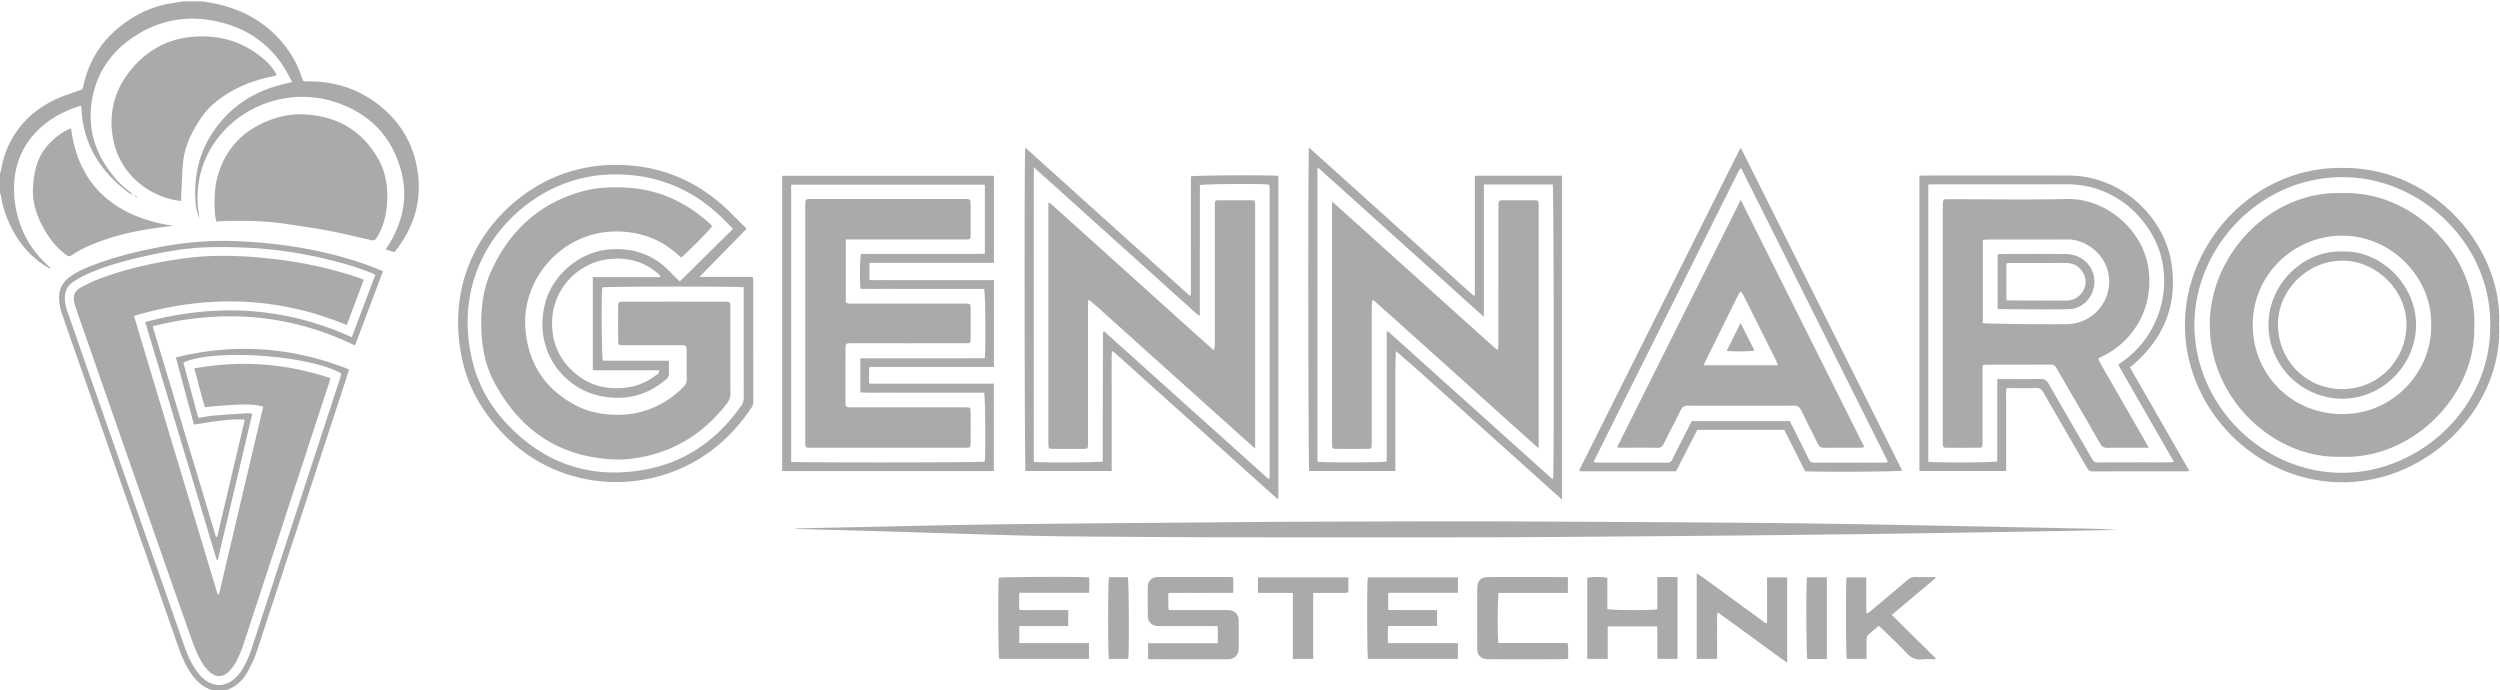
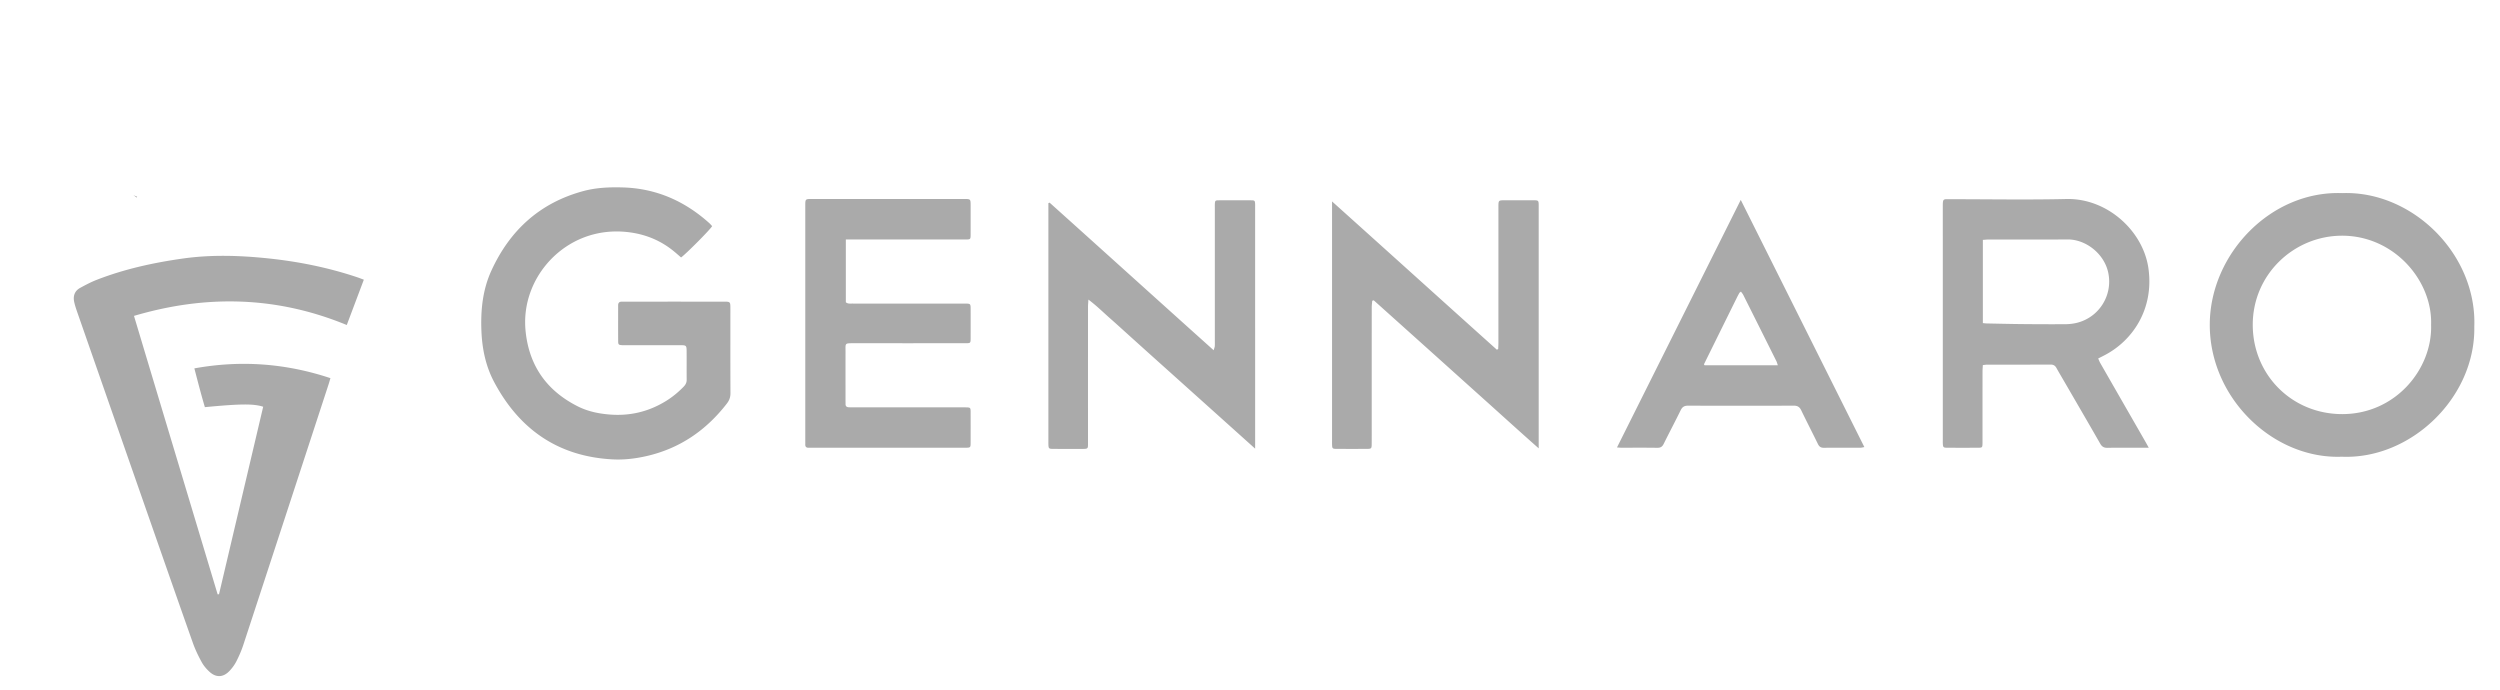
<svg xmlns="http://www.w3.org/2000/svg" viewBox="0 0 1807.115 498.924">
  <g fill="#aaa">
-     <path d="M96.305 140.904c-1.238-.609-2.614-1.036-3.695-1.854-19.979-15.104-32.382-34.487-33.737-60.063-.037-.697-.126-1.394-.204-2.228-.523-.034-1.006-.197-1.394-.07-11.794 3.884-22.522 9.601-31.166 18.691-12.266 12.901-16.905 28.505-15.811 46.005.48 7.677 2.129 15.148 4.838 22.35 4.099 10.899 10.703 20.104 19.254 27.951.859.788 1.724 1.569 2.354 2.757-1.069-.569-2.17-1.089-3.202-1.72-13.487-8.256-22.391-20.264-28.258-34.714-2.084-5.132-3.729-10.401-4.496-15.925-.189-1.363-.86-2.659-1.309-3.985v-11.307c.474-1.418 1.152-2.804 1.385-4.261.991-6.206 2.787-12.152 5.498-17.813 7.798-16.276 20.526-27.323 36.925-34.29 5.171-2.197 10.607-3.771 16.221-5.732.17-.571.497-1.446.69-2.35 3.657-17.063 12.027-31.301 25.573-42.375 11.33-9.262 24.037-15.584 38.654-17.713 2.642-.385 5.275-.837 7.912-1.258h14.134c2.752.479 5.516.904 8.254 1.455 22.675 4.557 41.174 15.689 54.387 34.927 3.874 5.639 6.896 11.772 8.94 18.349.988 3.183 1.038 3.163 4.388 3.117 17.987-.251 34.419 4.606 49.012 15.205 17.944 13.033 28.355 30.773 30.795 52.666 2.281 20.471-3.687 38.879-16.685 54.933-.144.176-.365.288-.754.588-1.841-.59-3.819-1.223-5.972-1.909 1.241-1.993 2.408-3.751 3.464-5.576 9.101-15.749 12.422-32.581 7.917-50.304-6.601-25.963-23.318-42.822-48.655-50.926-31.871-10.192-68.325 2.145-87.079 30.447-8.908 13.445-12.535 28.277-11.538 44.277.207 3.322.938 6.612 1.265 9.938-2.679-6.297-3.201-12.997-3.145-19.663.124-14.767 3.708-28.69 11.686-41.241 12.746-20.053 31.141-31.933 54.187-36.933 1.236-.268 2.462-.581 4.249-1.004-2.083-3.813-3.79-7.424-5.923-10.764-11.451-17.93-28.029-28.657-48.538-33.13-21.465-4.684-41.757-1.036-60.098 11.168C79.84 37.791 69.34 53.45 66.299 73.536c-2.551 16.85 1.087 32.538 10.549 46.771 4.792 7.21 10.45 13.638 17.546 18.708.716.514 1.235 1.301 1.846 1.958z" />
-     <path d="M155.661 499.923c-.718-.362-1.4-.85-2.16-1.065-5.933-1.686-10.364-5.421-14.024-10.202-4.856-6.347-7.964-13.576-10.576-21.052-19.328-55.313-38.648-110.63-57.978-165.941-8.771-25.104-17.613-50.181-26.272-75.318-1.131-3.284-1.746-6.859-1.924-10.335-.351-6.859 2.595-12.303 8.23-16.253 4.857-3.404 10.242-5.769 15.74-7.889 15.861-6.117 32.296-10.16 48.959-13.313 17.637-3.336 35.431-4.929 53.395-4.307 32.531 1.127 64.383 6.108 95.205 16.867 4.092 1.428 8.08 3.145 12.593 4.914-6.782 18.013-13.475 35.782-20.227 53.72-47.116-22.884-95.741-26.544-146.274-13.937l45.747 152.22.906-.036 19.943-84.607c-6.422-.561-12.473.064-18.49.796-5.944.726-11.851 1.755-18.261 2.725l-13.091-48.571c42.896-10.569 84.308-7.491 125.219 8.663-1.028 3.287-1.897 6.185-2.838 9.06-21.149 64.631-42.271 129.271-63.529 193.865-1.718 5.221-4.055 10.303-6.67 15.146-3.692 6.837-9.052 12.008-16.858 14.099-.409.109-.742.498-1.11.758q-2.828-.009-5.655-.007m115.65-301.35c-1.651-.714-2.917-1.306-4.214-1.815-9.869-3.893-20.05-6.77-30.349-9.263-17.653-4.275-35.555-7.104-53.672-8.199-10.8-.654-21.661-.878-32.474-.577-14.734.411-29.268 2.842-43.662 5.982-14.381 3.138-28.617 6.823-42.176 12.66a78 78 0 0 0-11.774 6.334c-4.9 3.194-6.54 8.192-6.022 13.837.223 2.434.819 4.891 1.624 7.206 9.967 28.673 20.005 57.318 30.023 85.976 18.29 52.312 36.577 104.624 54.873 156.934 2.027 5.797 4.534 11.37 8.001 16.468 2.271 3.341 4.882 6.373 8.381 8.479 5.928 3.563 11.826 3.444 17.596-.406 3.095-2.063 5.399-4.884 7.389-7.979 3.078-4.786 5.255-9.99 7.018-15.375q32.12-98.11 64.22-196.229c.282-.868.449-1.772.66-2.611-22.953-13.272-92.539-18.154-114.205-7.898l10.776 39.956c4.071-.611 7.647-1.339 11.259-1.65 7.968-.687 15.952-1.189 23.935-1.696 1.193-.075 2.412.243 3.831.404-8.389 35.543-16.577 70.608-24.926 105.637l-.798-.034-51.663-171.923c51.217-13.734 100.83-11.059 149.333 10.977 5.704-15.154 11.322-30.077 17.016-45.195m-114.969-38.432c-.332-1.879-.826-3.681-.944-5.508-.674-10.38-.466-20.688 2.955-30.679 6.015-17.567 17.89-29.53 34.975-36.457 8.262-3.351 16.945-5.167 25.797-4.819 23.528.924 41.991 10.929 53.948 31.674 4.293 7.448 6.491 15.567 6.814 24.199.375 10.007-.788 19.72-5.128 28.872a33 33 0 0 1-2.418 4.298c-1.517 2.246-2.002 2.328-4.723 1.715-10.183-2.292-20.32-4.816-30.57-6.759-10.245-1.938-20.604-3.292-30.914-4.886-13.992-2.163-28.086-2.31-42.195-2.074-2.44.04-4.878.267-7.597.424m383.394 5.215c-11.542 11.767-22.7 23.143-34.111 34.773h38.631c.108 1.521.259 2.65.259 3.779.013 28.616.01 57.231.013 85.85 0 1.654-.146 3.161-1.154 4.674-14.107 21.166-32.542 37.114-56.396 46.31-39.491 15.218-88.018 8.432-121.475-25.398-15.354-15.525-26.464-33.338-31.216-54.756-15.622-70.42 29.931-120.407 74.145-135.398 15.129-5.13 30.687-6.902 46.629-5.627 28.7 2.299 52.885 14.114 73.14 34.353 3.738 3.734 7.507 7.447 11.535 11.44m-9.879.08c-2.27-2.3-4.315-4.386-6.374-6.459-18.784-18.902-41.246-30.088-67.94-32.448-15.697-1.392-31.05.245-45.894 5.555-43.966 15.724-84.542 65.187-67.733 130.597 5.102 19.848 16.014 36.255 30.924 50.084 27.132 25.162 59.211 33.418 95.077 26.348 28.988-5.719 51.265-22.112 68.106-46.168 1.234-1.764 1.577-3.547 1.574-5.606-.035-25.314-.022-50.631-.022-75.947v-3.695c-4.157-.804-99.61-.659-102.189.071-.773 5.313-.487 50.302.419 52.963 15.747.052 31.583-.023 47.768.046 0 3.199-.161 5.896.049 8.563.181 2.265-.695 3.716-2.359 5.12-14.163 11.952-30.433 15.521-48.26 11.554-26.428-5.881-48.104-33.621-38.63-67.923 5.116-18.522 23.64-35.87 45.723-37.744 16.987-1.44 31.594 3.289 43.618 15.533a558 558 0 0 0 5.479 5.511c.646.64 1.35 1.216 2.24 2.011 12.841-12.695 25.543-25.241 38.424-37.966m-52.552 34.873c-.191-.839-.168-1.13-.304-1.263a32 32 0 0 0-2.075-1.908c-10.211-8.424-21.976-11.337-34.978-9.806-22.323 2.629-39.696 21.229-40.79 43.624-.773 15.881 4.739 29.072 17.007 39.238 11.015 9.127 23.843 11.831 37.759 9.786 7.705-1.134 14.625-4.332 20.771-9.13.845-.657 2.16-1.14 1.62-3.185-7.876 0-15.833.01-23.79-.003-7.958-.016-15.917.061-24.013-.054v-67.304c16.34.005 32.425.005 48.793.005m97.824 181.657q19.066-.398 38.131-.798c30.957-.651 61.912-1.413 92.871-1.925 27.431-.452 54.863-.656 82.298-.916 28.846-.273 57.69-.481 86.538-.72 19.072-.156 38.146-.392 57.22-.459 42.51-.151 85.021-.306 127.53-.301 33.322.004 66.646.216 99.973.389 32.38.168 64.76.355 97.141.618 23.898.193 47.801.449 71.697.81 25.663.385 51.324.898 76.985 1.396 35.432.688 70.86 1.395 106.292 2.131 6.236.132 12.47.462 18.703.865-19.379.362-38.758.756-58.14 1.078-32.605.542-65.217 1.055-97.825 1.548-17.895.271-35.789.495-53.684.704q-33.026.386-66.05.707c-22.37.216-44.741.418-67.111.579-35.912.258-71.823.619-107.734.681-65.005.109-130.007.072-195.011.013-28.021-.024-56.043-.209-84.063-.421-19.544-.146-39.093-.245-58.628-.75-35.073-.901-70.138-2.111-105.206-3.152-20.007-.595-40.016-1.105-60.022-1.658-.634-.019-1.268-.072-1.899-.11a8 8 0 0 1-.006-.309M130.97 145.286c-21.776-2.225-45.726-18.734-49.732-48.004-2.547-18.615 2.892-35.201 15.467-49.247 10.521-11.749 23.702-19.09 39.287-21.061 20.524-2.594 39.215 2.335 55.113 16.101 3.552 3.074 6.552 6.667 8.995 11.188-1.066.372-1.755.71-2.483.853-16.468 3.194-31.484 9.573-44.146 20.753-3.222 2.844-6.042 6.3-8.456 9.874-6.313 9.349-11.249 19.435-12.562 30.762-.972 8.391-1.031 16.887-1.477 25.338-.057 1.13-.006 2.268-.006 3.443m434.399 195.205v-213.41h153.089v62.912h-89.989v12.402c4.116.162 8.313.056 12.5.073 4.355.021 8.714.004 13.069.004h64.41v62.756h-90.006c-.412 4.18-.229 7.974-.131 12.099h90.086v63.163zm6.521-6.68c4.005.704 137.25.563 139.889-.108.737-4.677.483-47.109-.406-49.869h-44.689c-7.418 0-14.837.047-22.257-.015-7.475-.062-14.961.27-22.535-.224v-24.598h64.415c4.355 0 8.714.021 13.069-.007 4.177-.027 8.365.128 12.449-.104.785-7.146.455-47.264-.451-50.054H666.68c-7.419 0-14.837.009-22.257-.003-7.477-.014-14.957.055-22.343-.043-.796-5.44-.557-22.609.35-25.233h29.913c9.892 0 19.781.021 29.673-.005 9.955-.024 19.911.106 29.886-.083v-49.992H571.893c-.003 66.965-.003 133.671-.003 200.338m169.198-227.146 118.909 107.056c.386-.184.497-.224.595-.287.09-.059.233-.142.233-.214.01-28.603.01-57.206.01-85.698 2.774-.848 57.943-1.11 63.23-.375v233.3c-.095.053-.194.139-.304.154-.108.019-.233-.021-.344-.063a1.3 1.3 0 0 1-.299-.172 15 15 0 0 1-.552-.44c-.183-.15-.354-.313-.528-.47q-.53-.468-1.057-.938L805.622 254.86q-.13-.119-.266-.231c-.182-.149-.359-.306-.551-.442a1 1 0 0 0-.319-.14c-.105-.024-.222-.015-.646-.035-.57 4.015-.168 8.073-.241 12.107-.074 4.121-.018 8.244-.018 12.365v61.985h-62.294c-.685-2.656-.951-227.557-.199-233.804m175.771 239.508c.462-.278.613-.315.639-.394.106-.33.246-.675.246-1.013q.024-104.555.014-209.109c0-.58-.125-1.161-.207-1.74-.016-.104-.092-.211-.164-.294-.074-.087-.182-.148-.273-.22-6.318-.72-47.114-.414-49.556.368-.038.108-.091.217-.111.326-.046.23-.108.463-.108.694-.017 30.613-.026 61.226-.042 91.839a10 10 0 0 1-.028.706c-.01.116-.033.236-.078.343a.64.64 0 0 1-.186.258c-.089.072-.209.105-.527.256-19.694-17.735-39.447-35.546-59.226-53.328-19.814-17.819-39.571-35.706-59.966-53.938v212.845c4.521.873 47.321.622 49.703-.249.04-.108.114-.222.114-.332.057-30.845.106-61.688.166-92.534 0-.229.064-.465.133-.688.026-.092.126-.176.211-.235.096-.063.213-.098.516-.228 39.563 35.545 79.194 71.148 118.73 106.667m149.223-132.687v-86.48h63.039v234.083c-8.34-7.26-16.169-14.458-24.091-21.549-7.985-7.146-15.954-14.313-23.926-21.474-7.972-7.162-15.938-14.332-23.907-21.495q-11.957-10.744-23.915-21.486c-7.942-7.135-15.887-14.268-24.229-21.26-.456 7.23-.402 14.335-.412 21.436-.011 7.302-.002 14.604-.002 21.905v43.3h-62.271c-.705-2.519-.962-228.125-.189-233.856 20.063 18.063 39.877 35.901 59.688 53.74q29.66 26.706 59.321 53.409zm-113.079-92.098c-.23.104-.466.207-.696.313v212.026c3.51.772 47 .688 50.091-.16v-93.938c.472-.055.582-.091.684-.074.112.021.224.078.323.137.103.059.191.135.287.204q.142.107.275.221.137.11.271.229l.263.237 116.126 104.364q.131.117.267.232c.18.152.355.309.537.457.094.073.188.145.29.201s.206.108.315.141c.109.031.234.066.344.047.109-.021.207-.106.311-.164.697-4.762.455-209.907-.285-212.521h-49.762v4.651c0 28.729.002 57.462-.006 86.192 0 1.343-.072 2.687-.135 4.795zm434.44 219.067V127.067c1.225-.078 2.252-.2 3.28-.2 34.86-.009 69.723-.089 104.584.017 39.157.12 68.907 30.785 74.128 62.338 4.847 29.3-4.23 53.847-26.469 73.523-1.041.921-2.125 1.793-3.354 2.826a147294 147294 0 0 1 21.542 37.517c7.071 12.32 14.139 24.646 21.453 37.397-1.293.104-2.063.22-2.83.22-22.259.01-44.52-.037-66.775.073-2.438.012-3.529-1.039-4.612-2.918-10.405-18.054-20.917-36.042-31.277-54.12-1.327-2.315-2.713-3.359-5.503-3.27-6.936.229-13.882.075-21.296.075-.345 4.121-.122 8.081-.162 12.024-.04 4.004-.009 8.009-.009 12.013v35.87c-20.985.003-41.641.003-62.7.003m143.655-76.842c1.347-.96 2.391-1.706 3.438-2.449 23.584-16.736 34.504-46.448 27.92-74.482-5.727-24.382-30.291-53.547-68.496-53.477-32.145.06-64.289.01-96.434.02-1.148 0-2.296.112-3.666.186v200.322c3.684.834 47.07.686 49.844-.231.021-19.646-.009-39.373.018-59.489h4.32c8.948 0 17.9.143 26.844-.078 3.035-.074 4.563 1.019 6.026 3.58 10.274 17.984 20.729 35.866 31.106 53.793.964 1.666 1.785 3.011 4.211 2.994 17.543-.121 35.088-.063 52.632-.086.725-.001 1.448-.28 2.481-.493zm-226.32 77.007c-4.937-9.833-9.942-19.812-15.017-29.914h-62.91c-5.021 9.817-10.146 19.848-15.301 29.928h-69.639c-.066-.143-.131-.245-.167-.354-.034-.106-.085-.237-.052-.329.198-.552.376-1.113.637-1.636a1076226 1076226 0 0 1 115.315-230.488c.088-.175.368-.254.891-.594l116.457 232.911c-2.954.846-59.452 1.186-70.214.476m-81.878-36.278h70.8c.66 1.296 1.255 2.442 1.832 3.598 4.002 7.996 8.056 15.968 11.958 24.013.906 1.869 2.042 2.519 4.088 2.51 16.834-.07 33.67-.035 50.504-.057.752-.001 1.502-.238 2.691-.439-35.501-71-70.82-141.641-106.145-212.283-.588.295-.871.346-.979.509a19 19 0 0 0-1.041 1.834 1407248 1407248 0 0 0-104.49 209.357c-.045.089-.018.233.019.338.035.108.12.2.302.486.417.056.975.196 1.533.196 17.068.015 34.142-.007 51.212.047 1.782.006 2.768-.67 3.538-2.236 2.754-5.594 5.615-11.136 8.447-16.69 1.917-3.766 3.852-7.519 5.731-11.183m470.096-182.934c65.377-.97 116.256 56.977 113.493 113.822 2.524 57.965-49.819 113.604-113.741 113.377-62.016-.223-113.437-52.717-113.373-113.829.061-59.303 49.817-114.253 113.621-113.37m107.025 113.689c.898-57.586-48.656-106.546-105.914-107.042-60.594-.521-107.896 50.896-107.885 106.864.011 57.272 48.295 106.423 106.142 106.841 57.487.416 108.53-48.185 107.657-106.663M51.378 92.721c.434 2.702.74 5.143 1.225 7.544 5.896 29.261 23.311 48.313 51.374 57.935 7.023 2.405 14.219 4.02 21.486 5.042-18.05 1.907-35.969 4.891-53.179 11.25-7.082 2.616-13.991 5.573-20.215 9.901-1.661 1.154-2.848.91-4.378-.229-6.544-4.87-11.54-11.055-15.549-18.068-3.879-6.788-6.825-13.963-7.957-21.745-.403-2.771-.479-5.631-.35-8.435.4-8.649 1.9-17.042 6.226-24.732 4.21-7.48 13.249-15.487 21.317-18.463m793.135 335.861c0 3.421-.02 6.339.01 9.257.009.913.138 1.826.247 3.154h4.314q18.015-.002 36.023.004c1.177.001 2.361-.035 3.528.087 3.875.406 6.622 3.067 6.697 6.921.143 7.179.142 14.363.003 21.542-.072 3.804-2.922 6.552-6.716 6.944-.7.071-1.411.04-2.116.04-17.775.002-35.553.005-53.328-.006-1.03 0-2.063-.108-3.302-.18v-11.396h50.38v-12.217c-1.318-.063-2.566-.177-3.814-.178-12.479-.014-24.957-.005-37.438-.015-1.174-.001-2.375.047-3.519-.164-3.34-.618-5.721-3.214-5.772-6.612a717 717 0 0 1-.004-21.895c.062-3.755 2.695-6.335 6.416-6.705.701-.069 1.411-.062 2.117-.062 16.6-.003 33.198-.004 49.797.006.935.001 1.865.087 3.24.153.452 3.617.156 7.193.186 11.255-5.369.12-10.508.043-15.642.06-5.062.014-10.124.003-15.187.003-5.158.004-10.321.004-16.12.004m209.346-11.216v11.146h-50.408v12.396c11.724.225 23.426-.054 35.34.156v11.382h-35.265c-.691 4.198-.262 8.103-.283 12.43h50.579v11.427H988.86c-.688-2.458-.864-54.426-.146-58.938zm-317.131 11.127v12.198c3.877.611 7.739.22 11.571.285 4.002.069 8.006.017 12.009.017l11.857.001v11.544h-35.382v12.3h50.383v11.444h-64.88c-.713-2.347-.97-53.378-.271-58.636 2.566-.658 59.383-.912 65.248-.234.207 3.504.188 7.076-.045 11.081zm540.59 21.759v-32.887h14.53v61.703c-16.938-12.187-33.313-24.32-50.23-36.489-.777 4.078-.303 7.682-.388 11.249-.089 3.767-.02 7.536-.02 11.305v11.151h-14.747c-.002-20.392-.002-40.811.001-61.947 8.893 6.054 16.966 12.229 25.194 18.178 8.288 5.99 16.532 12.04 24.796 18.064zm-79.303-9.8v-23.22c4.933-.216 9.652-.174 14.59-.018v59.051h-14.476c-.298-7.646.046-15.462-.188-23.478h-35.813v23.452h-14.782v-58.501c2.573-.811 10.607-.914 14.514-.123v22.636c2.896.906 32.023 1.057 36.155.201m-64.659-23.113v11.243h-50.046c-.776 2.959-.933 31.676-.218 36.198h50.012c.876 3.965.191 7.568.504 11.409-1.106.132-1.991.326-2.877.327-18.249.02-36.498.033-54.747.001-5.405-.009-8.139-2.656-8.155-7.939a7402 7402 0 0 1-.003-43.445c.017-5.428 2.579-7.999 8.025-8.011 18.249-.039 36.498-.019 54.747-.006.811 0 1.623.128 2.758.223m216.545 26.07c.894-.686 1.813-1.335 2.676-2.059 8.744-7.333 17.521-14.632 26.186-22.056 1.817-1.559 3.63-2.307 6.024-2.233 4.656.144 9.321.041 13.983.041q.163.392.329.775l-31.626 26.604c10.7 10.571 21.209 20.954 31.718 31.339q-.1.355-.197.712c-3.108 0-6.258-.315-9.315.069-5.036.64-8.556-1.22-11.933-4.916-5.467-5.982-11.479-11.473-17.27-17.159-.666-.653-1.385-1.252-2.391-2.155-2.697 2.271-5.435 4.438-7.969 6.821-.637.599-.846 1.879-.873 2.855-.102 3.526-.041 7.061-.041 10.588v3.673h-14.259c-.663-2.558-.834-54.4-.157-58.954h14.242V443zM949.22 428.582v47.739h-14.709v-47.676c-8.577-.157-16.768.018-25.202-.109v-11.182h65.352v10.72c-2.855.959-5.678.389-8.438.484-2.705.098-5.416.021-8.125.021-2.799.003-5.595.003-8.878.003m356.958-11.286h14.347v59.043c-4.806 0-9.462 0-14.12.002-.757-2.454-1.008-53.713-.227-59.045m-504.552-.044h13.589c.812 2.587 1.082 53.792.32 59.044H801.59c-.775-2.719-.793-56.002.036-59.044" />
    <path d="m96.243 140.975 2.884 1.226q-.18.297-.36.601l-2.462-1.896zm62.071 288.562 31.927-135.521c-6.874-2.248-16.25-2.168-42.139.296-2.717-9.079-5.081-18.341-7.609-28.024 33.602-6.09 66.104-3.663 98.357 7.063-.485 1.639-.843 2.969-1.271 4.276-20.542 62.836-41.072 125.677-61.681 188.491-1.352 4.115-3.099 8.146-5.077 12.004-1.322 2.577-3.132 5.02-5.161 7.097-4.38 4.485-9.481 4.679-14.105.489-2.233-2.023-4.308-4.442-5.751-7.069-2.425-4.414-4.651-9.009-6.33-13.751-10.917-30.828-21.68-61.713-32.464-92.588a243488 243488 0 0 1-50.809-145.62c-.966-2.771-1.948-5.562-2.568-8.42-.943-4.344.343-8.021 4.391-10.212 3.817-2.066 7.681-4.128 11.714-5.704 20.046-7.833 40.921-12.397 62.172-15.429 20.778-2.961 41.552-2.286 62.336-.097 21.713 2.286 42.994 6.593 63.721 13.512 1.552.518 3.072 1.118 5.03 1.834l-12.338 32.771c-50.513-20.812-101.539-22.054-153.809-6.596 20.16 67.261 40.337 134.272 60.47 201.296zm334.001-243.432c-1.646-1.416-3.3-2.889-5.008-4.299-9.105-7.513-19.479-12.014-31.201-13.729-34.593-5.063-62.201 15.682-72.247 41.91-3.705 9.672-4.998 19.744-3.854 30.147 2.727 24.75 15.522 42.408 37.519 53.545 7.297 3.694 15.182 5.343 23.396 5.979 14.455 1.116 27.756-2.054 40.082-9.534 4.853-2.943 9.209-6.523 13.17-10.604 1.389-1.43 2.207-2.932 2.19-4.979-.06-7.064.024-14.13-.045-21.193-.034-3.441-.447-3.808-3.964-3.813-13.305-.028-26.61-.016-39.916-.017-.941-.001-1.887.035-2.825-.018-2.303-.13-2.752-.431-2.769-2.69-.065-8.713-.022-17.426-.021-26.139.001-1.717.807-2.632 2.577-2.611.824.012 1.647-.024 2.472-.024 23.667-.001 47.333-.004 71 0 5.071 0 5.082.011 5.083 5.032.004 20.37-.044 40.74.054 61.109.015 2.888-.791 5.187-2.529 7.44-15.063 19.521-34.274 32.686-58.467 38.134-7.924 1.784-16.021 2.741-24.143 2.313-39.378-2.062-67.486-21.656-85.719-55.998-6.033-11.361-8.618-23.811-9.152-36.682-.627-15.123.862-29.958 7.225-43.824 13.4-29.222 35.14-49.023 66.56-57.471 9.283-2.495 18.785-2.869 28.334-2.603 24.101.675 44.729 9.779 62.528 25.742.775.695 1.438 1.515 2.116 2.23-1.273 2.39-18.398 19.637-22.446 22.647m119.09-12.994v45.367c1.402 1.241 3.104.952 4.704.953 18.374.021 36.747.015 55.12.015 8.716 0 17.431-.013 26.146.006 4.232.008 4.241.029 4.245 4.394.007 6.831.015 13.662-.003 20.493-.01 3.694-.058 3.757-3.755 3.759q-40.28.016-80.562.004c-6.892-.002-6.103-.136-6.115 6.131-.026 11.777-.01 23.558-.006 35.333 0 .824.037 1.648.021 2.475-.034 1.655.9 2.314 2.413 2.366q1.766.055 3.532.054 39.396.003 78.793.003c.707 0 1.414-.01 2.12.003 3.434.063 3.544.147 3.555 3.625a4555 4555 0 0 1 .003 21.554c-.006 3.983-.021 3.995-4.22 3.996-13.073.006-26.146.003-39.22.003h-71.021c-.825 0-1.649-.039-2.473.004-1.75.094-2.683-.613-2.587-2.462.042-.82.001-1.646.001-2.473V148.76c0-4.91.004-4.924 4.777-4.924q54.945-.006 109.889 0c4.849 0 4.853.013 4.854 4.85.003 6.831.011 13.662-.003 20.493-.007 3.91-.021 3.931-3.932 3.932-27.088.008-54.178.003-81.268.003-1.507-.003-3.021-.003-5.008-.003m175.349 43.449c-.133 2.338-.287 3.806-.287 5.271-.014 32.499-.01 64.997-.011 97.496 0 5.297.442 5.176-5.212 5.164-6.594-.016-13.188.021-19.781-.018-3.393-.019-3.55-.223-3.632-3.629-.017-.706-.006-1.413-.006-2.119V146.849l.866-.374c39.422 35.394 78.713 70.933 118.592 106.702.416-1.44.74-2.157.81-2.896.104-1.168.044-2.354.044-3.529l.001-96.438c0-.94-.032-1.886.014-2.824.117-2.38.331-2.688 2.667-2.701a1966 1966 0 0 1 23.668-.002c2.493.015 2.686.306 2.777 2.942.022.706.006 1.413.006 2.119V324.3l-15.506-13.928q-7.488-6.727-14.979-13.453c-4.906-4.404-9.815-8.804-14.723-13.208-4.995-4.482-9.984-8.971-14.979-13.452s-9.998-8.955-14.988-13.438c-4.992-4.484-9.976-8.981-14.961-13.473-4.899-4.411-9.762-8.869-14.715-13.219-4.975-4.363-9.665-9.077-15.665-13.569m205.158.857c-.122 1.58-.35 3.16-.352 4.739-.021 27.438-.018 54.876-.018 82.313 0 5.534.031 11.069-.017 16.604-.027 3.146-.267 3.381-3.471 3.396-7.302.037-14.604.04-21.903-.003-3.009-.018-3.18-.251-3.277-3.223-.026-.824-.009-1.649-.01-2.476V145.6c40.146 36.027 79.577 71.697 119.158 107.199q.468-.266.938-.529c.057-1.471.16-2.938.161-4.408.011-32.738.009-65.477.01-98.215 0-4.879.003-4.882 4.748-4.883 6.712-.002 13.425-.006 20.137.001 4.208.005 4.221.016 4.221 4.353q.003 75.072.002 150.146v24.816c-13.729-12.119-26.787-24.019-39.938-35.813-13.236-11.87-26.445-23.771-39.677-35.649-13.207-11.858-26.424-23.704-39.637-35.557q-.535.182-1.075.356m561.325 106.245h-9.279c-6.831 0-13.663-.103-20.491.052-2.547.056-4.054-.765-5.34-3.015-8.646-15.125-17.43-30.174-26.168-45.245-1.83-3.158-3.705-6.291-5.477-9.481-.953-1.715-2.184-2.453-4.241-2.44-15.312.082-30.62.039-45.932.059-.91.001-1.82.185-3.02.313-.084 1.644-.225 3.138-.226 4.632-.018 16.604-.01 33.213-.01 49.817-.002.706.014 1.413-.006 2.119-.074 3.008-.188 3.166-3.258 3.18-7.42.03-14.84.036-22.26-.006-2.763-.016-3.021-.326-3.161-3.021-.043-.823-.017-1.648-.017-2.476 0-56.179.005-112.355-.008-168.534-.002-6.271.125-5.615 5.563-5.616 27.912-.009 55.837.512 83.733-.146 29.447-.693 55.57 22.986 59.363 50.236 4.094 29.416-11.521 52.434-32.234 62.956l-4.1 2.083c.521 1.165.893 2.232 1.443 3.198 10.771 18.793 21.564 37.57 32.35 56.356.818 1.406 1.588 2.835 2.776 4.979m-119.94-90.101c1.287.113 2.1.231 2.91.247 8.463.168 16.928.379 25.396.46 10.475.102 20.952.151 31.427.079 2.682-.019 5.419-.316 8.021-.939 16.273-3.896 26.384-20.037 22.86-36.401-2.931-13.624-16.175-24.05-29.479-23.924-18.95.179-37.903.04-56.855.056-1.36.001-2.725.166-4.276.268-.004 20.185-.004 40.01-.004 60.154m-264.469 89.877c29.891-59.773 59.493-118.98 89.473-178.938 29.967 59.93 59.564 119.128 89.344 178.682-1.215.208-1.971.448-2.727.45-8.828.026-17.66-.046-26.486.063-2.203.024-3.399-.771-4.35-2.722-3.961-8.144-8.131-16.186-12.061-24.343-1.174-2.438-2.651-3.401-5.428-3.391q-38.142.155-76.283.001c-2.755-.013-4.258.87-5.462 3.335-3.979 8.141-8.237 16.143-12.248 24.268-1.025 2.076-2.277 2.896-4.631 2.858-8.71-.135-17.423-.05-26.137-.062-.79.002-1.583-.101-3.004-.201m116.268-59.408c-.471-1.339-.686-2.244-1.088-3.058a22090 22090 0 0 0-23.852-47.71c-.436-.867-1.104-1.616-1.709-2.487-.59.482-.941.648-1.104.927a50 50 0 0 0-1.678 3.103 65850 65850 0 0 0-23.918 48.426c-.037.079.042.229.09.337.045.101.114.188.291.464 17.387-.002 34.888-.002 52.968-.002m407.895-124.439c50.921-1.84 97.482 44.229 95.548 96.547.922 51.237-45.92 96.128-95.859 94.002-49.412 1.855-95.81-42.396-95.344-96.129.435-50.507 44.084-96.256 95.655-94.42m64.32 95.19c1.084-31.998-26.84-64.495-64.488-64.405-34.667.082-64.503 27.97-64.426 64.515.076 35.971 28.188 64.452 64.708 64.445 38.643-.008 65.211-32.737 64.206-64.555" />
-     <path d="M1443.956 223.105v-39.191c.868-.127 1.647-.34 2.429-.341 15.533-.021 31.068-.092 46.604.011 10.225.064 18.337 6.375 20.49 15.615 2.722 11.676-6.043 24.07-17.834 24.303-16.819.329-33.651.012-50.479-.044-.33-.002-.656-.186-1.21-.353m6.357-6.101c1.442.078 2.481.175 3.521.182 5.063.033 10.125.047 15.188.062 8.358.021 16.72.11 25.078.035 5.683-.055 10.858-3.87 12.698-9.079 1.879-5.316.353-10.781-4-14.735-2.787-2.534-6.063-3.397-9.734-3.389-13.307.04-26.61.01-39.915.026-.897.002-1.796.185-2.836.298zm-192.139 16.523c3.576 7.095 6.771 13.436 9.994 19.821-2.735.762-15.383.916-20.026.249zm434.984-51.749c27.36-1.069 53.396 23.649 53.266 53.218-.129 29.073-24.525 53.281-53.353 53.22-29-.062-53.512-23.748-53.31-53.84.2-29.908 26.012-53.599 53.397-52.598m.046 99.499c25.87-.082 46.097-20.717 46.325-46.592.217-24.234-21.211-46.357-46.505-46.266-25.531.095-46.867 21.708-46.396 46.976.48 25.694 20.689 45.964 46.576 45.882" />
  </g>
</svg>